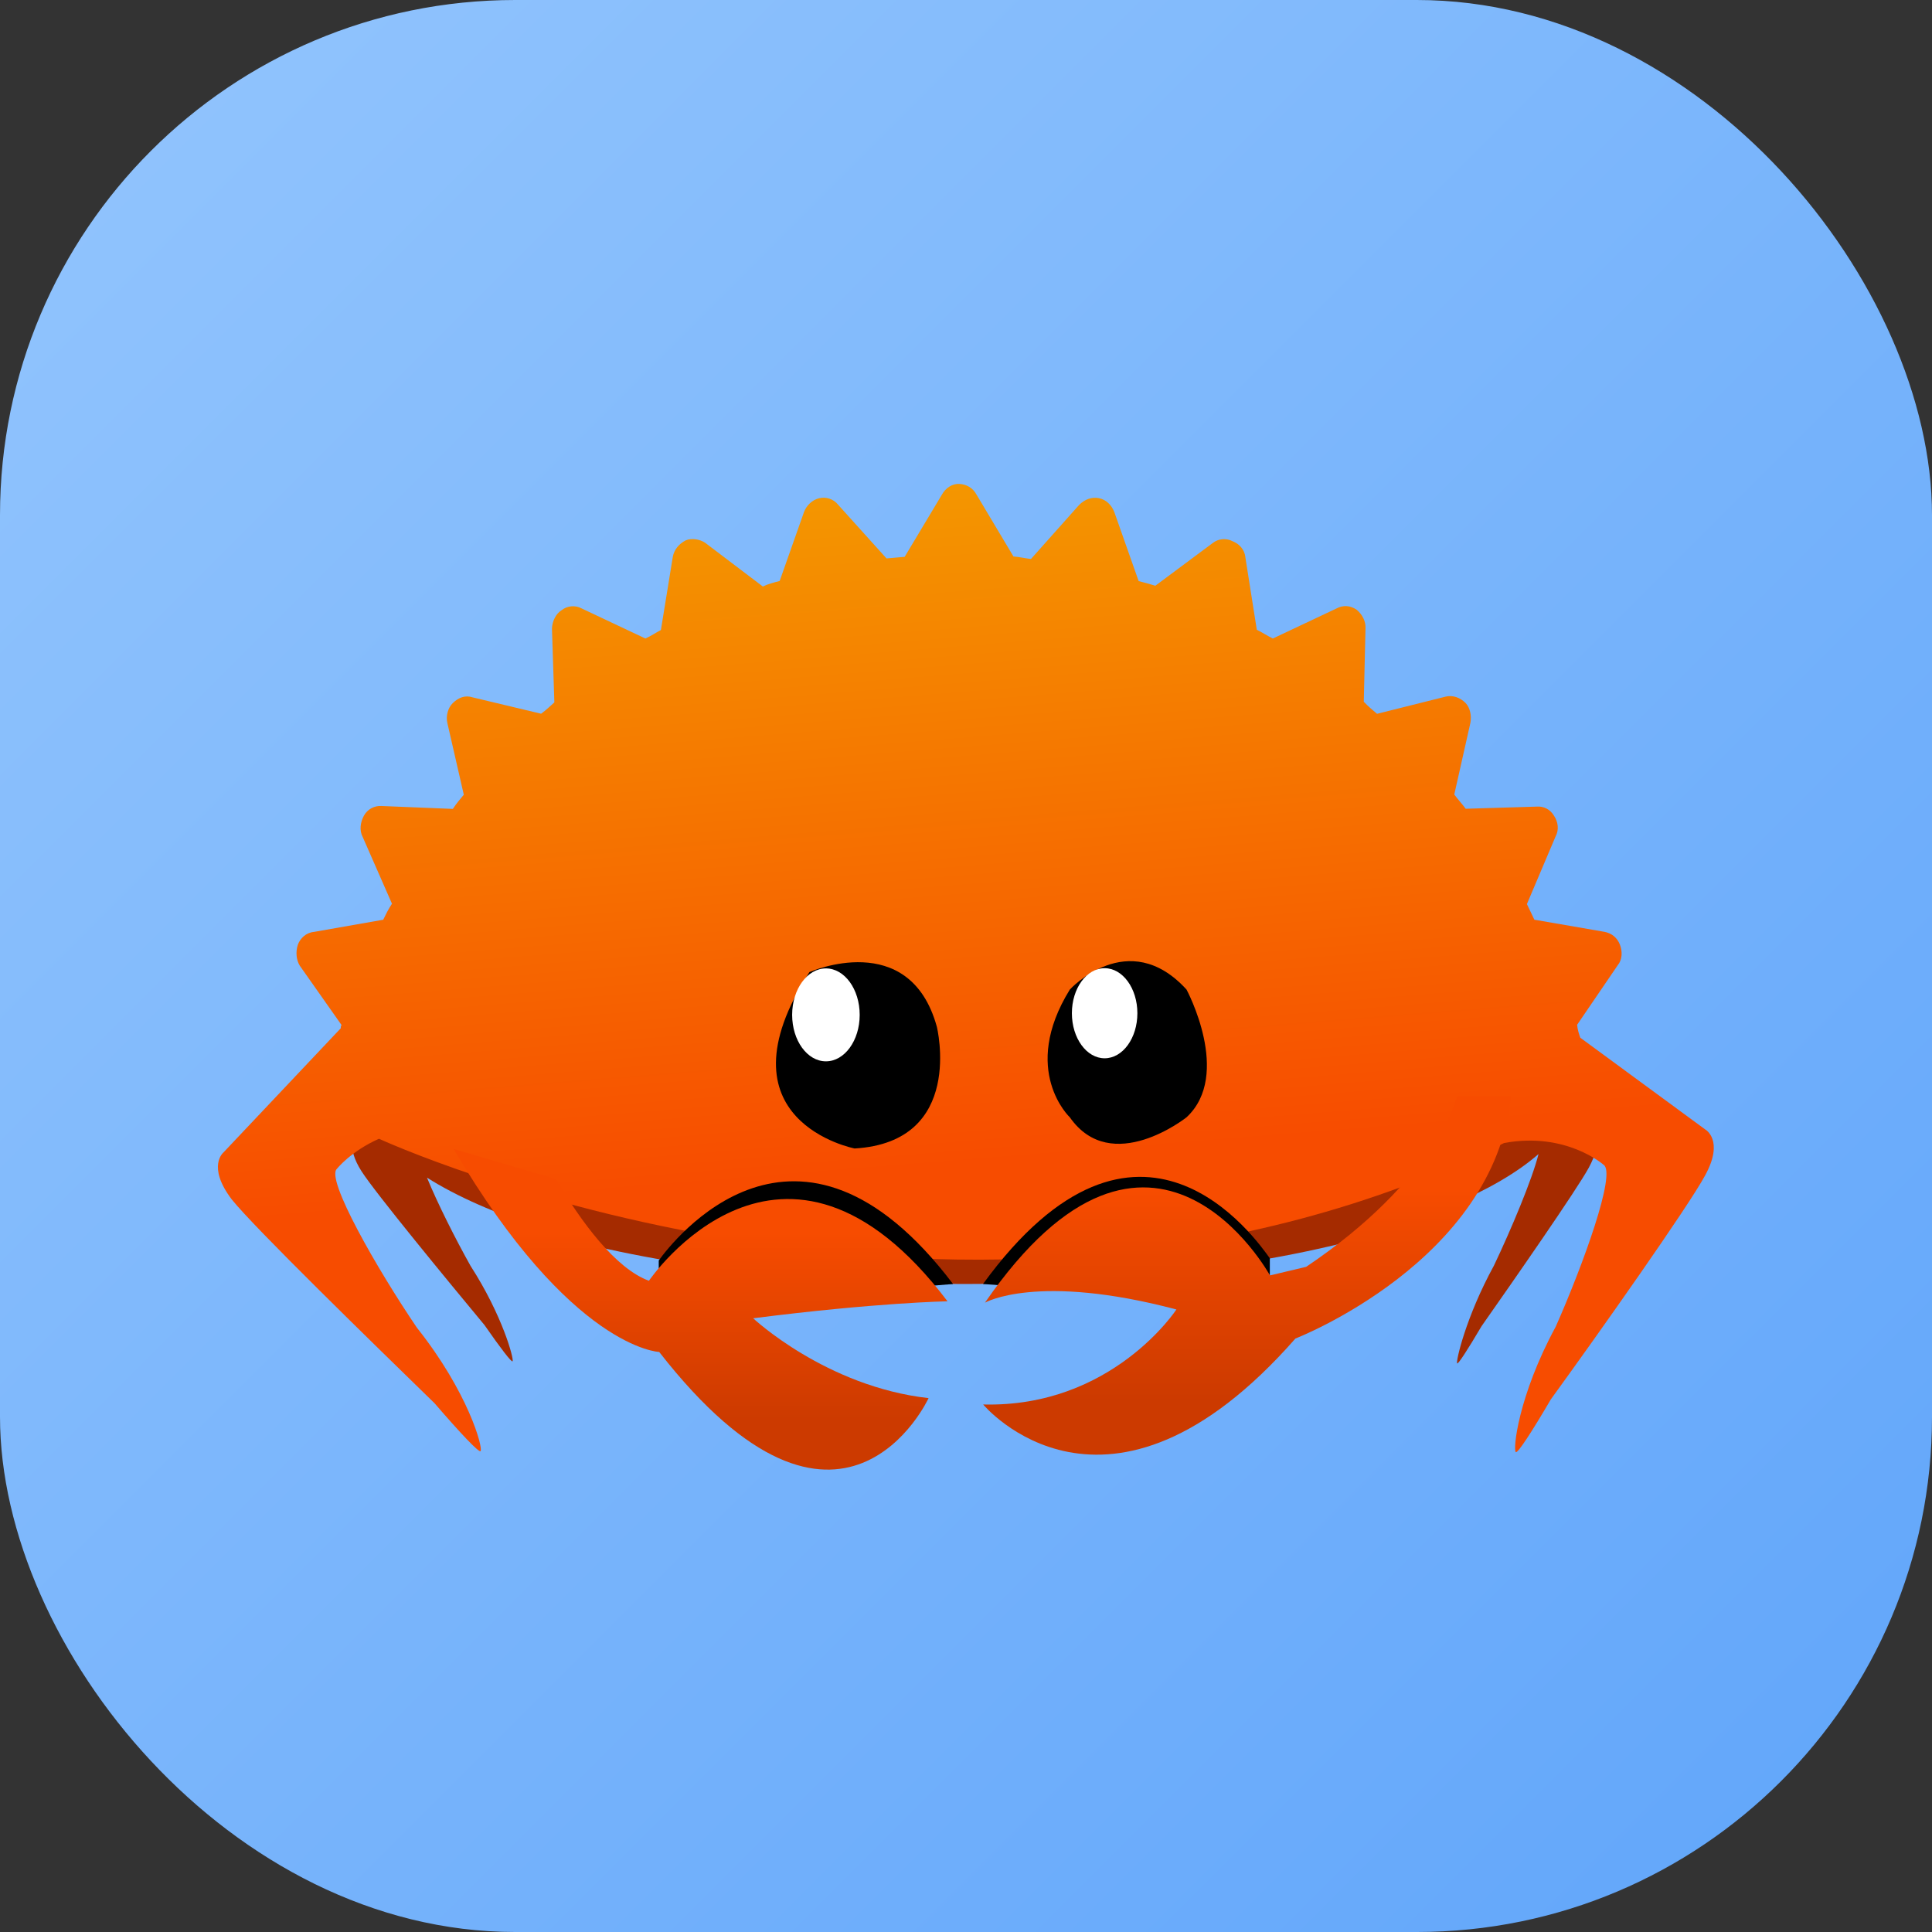
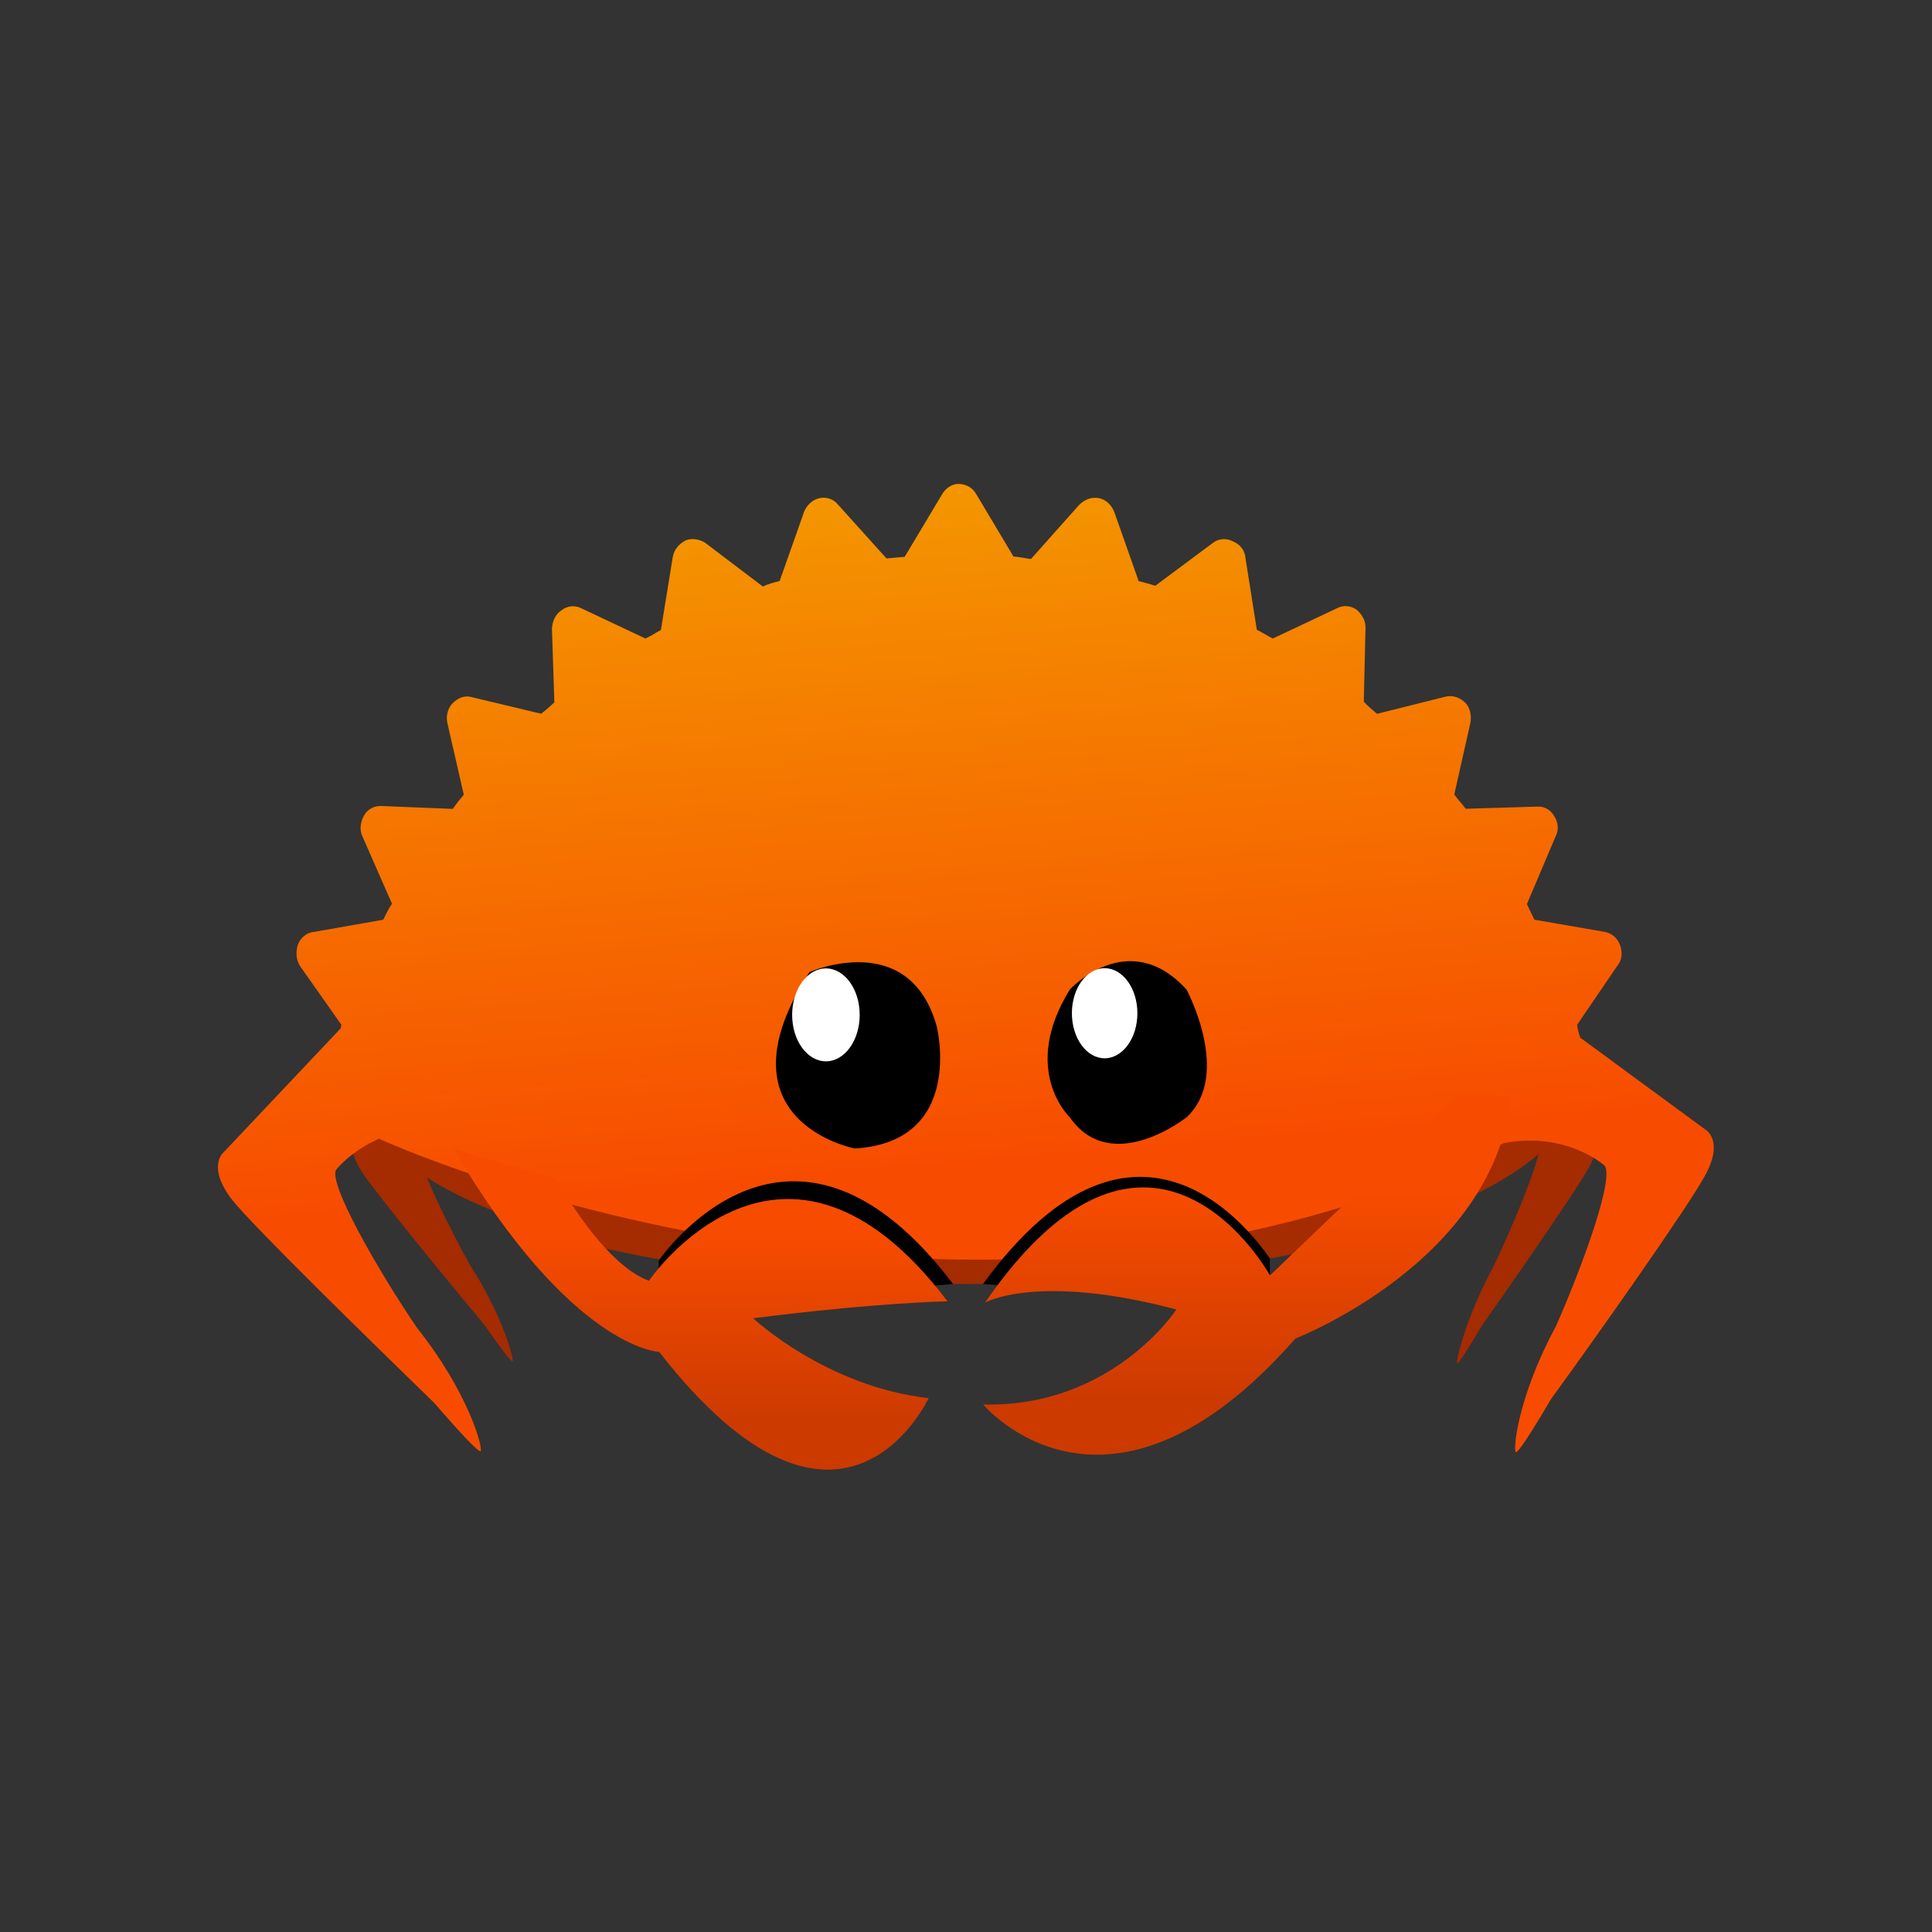
<svg xmlns="http://www.w3.org/2000/svg" width="100" height="100" viewBox="0 0 60 60" role="img" aria-labelledby="fixed-ferris-title fixed-ferris-desc">
  <rect x="0" y="0" width="60" height="60" fill="#333333" stroke="none" />
  <title id="fixed-ferris-title">Ferris the Rust Crab</title>
  <desc id="fixed-ferris-desc">The original Ferris crab illustration. His claws wave noticeably up and down.</desc>
  <defs>
    <linearGradient id="ferris-bg-fixed" x1="0" y1="0" x2="1" y2="1">
      <stop offset="0%" stop-color="#93c5fd" />
      <stop offset="100%" stop-color="#60a5fa" />
    </linearGradient>
    <linearGradient id="_Linear1_fix" x1="0" y1="0" x2="1" y2="0" gradientUnits="userSpaceOnUse" gradientTransform="matrix(1,0,1.38778e-17,-1,0,-0.001)">
      <stop offset="0" style="stop-color:rgb(247,76,0);stop-opacity:1" />
      <stop offset="0.33" style="stop-color:rgb(247,76,0);stop-opacity:1" />
      <stop offset="1" style="stop-color:rgb(244,150,0);stop-opacity:1" />
    </linearGradient>
    <linearGradient id="_Linear2_fix" x1="0" y1="0" x2="1" y2="0" gradientUnits="userSpaceOnUse" gradientTransform="matrix(1,0,0,-1,0,1.23438e-06)">
      <stop offset="0" style="stop-color:rgb(204,58,0);stop-opacity:1" />
      <stop offset="0.15" style="stop-color:rgb(204,58,0);stop-opacity:1" />
      <stop offset="0.74" style="stop-color:rgb(247,76,0);stop-opacity:1" />
      <stop offset="1" style="stop-color:rgb(247,76,0);stop-opacity:1" />
    </linearGradient>
    <linearGradient id="_Linear3_fix" x1="0" y1="0" x2="1" y2="0" gradientUnits="userSpaceOnUse" gradientTransform="matrix(1,1.32349e-23,1.32349e-23,-1,0,-9.1568e-07)">
      <stop offset="0" style="stop-color:rgb(204,58,0);stop-opacity:1" />
      <stop offset="0.15" style="stop-color:rgb(204,58,0);stop-opacity:1" />
      <stop offset="0.74" style="stop-color:rgb(247,76,0);stop-opacity:1" />
      <stop offset="1" style="stop-color:rgb(247,76,0);stop-opacity:1" />
    </linearGradient>
    <style>
      /* The Claw Wave:
         Rotates around (0,0) of the local coordinate system
         (which is the shoulder due to the parent matrix transform).
      */
      @keyframes wave-claw-left {
        0%, 100% { transform: rotate(0deg); }
        50%      { transform: rotate(-22deg); } /* Original upward movement */
      }

      @keyframes wave-claw-right {
        0%, 100% { transform: rotate(0deg); }
        50%      { transform: rotate(22deg); } /* Original upward movement */
      }

      @keyframes hover-body {
        0%, 100% { transform: translateY(0); }
        50%      { transform: translateY(-10); } /* Much more noticeable floating */
      }

      .anim-claw-left {
        /* Transform origin at 0 0 */
        transform-origin: 0 0;
        animation: wave-claw-left 2s ease-in-out infinite;
      }

      .anim-claw-right {
        transform-origin: 0 0;
        animation: wave-claw-right 2s ease-in-out infinite;
        animation-delay: 0.3s;
      }

      .anim-float {
        animation: hover-body 3s ease-in-out infinite;
      }

      @media (prefers-reduced-motion: reduce) {
        .anim-claw-left, .anim-claw-right, .anim-float { animation: none; }
      }
    </style>
  </defs>
-   <rect width="60" height="60" rx="16" fill="url(#ferris-bg-fixed)" />
  <svg x="5" y="12" width="50" height="36" viewBox="0 0 1200 800">
    <g class="anim-float">
      <g transform="matrix(1,0,0,1,597.344,637.02)">
        <path d="M0,-279.559C-121.238,-279.559 -231.39,-264.983 -312.939,-241.23L-312.939,-38.329C-231.39,-14.575 -121.238,0 0,0C138.76,0 262.987,-19.092 346.431,-49.186L346.431,-230.37C262.987,-260.465 138.76,-279.559 0,-279.559" style="fill:rgb(165,43,0);fill-rule:nonzero;" />
      </g>
      <g transform="matrix(1,0,0,1,1068.75,575.642)">
        <g class="anim-claw-right">
          <path d="M0,-53.32L-14.211,-82.761C-14.138,-83.879 -14.08,-84.998 -14.08,-86.121C-14.08,-119.496 -48.786,-150.256 -107.177,-174.883L-107.177,2.643C-79.932,-8.849 -57.829,-21.674 -42.021,-35.482C-46.673,-16.775 -62.585,21.071 -75.271,47.686C-96.121,85.752 -103.671,118.889 -102.703,120.53C-102.086,121.563 -94.973,110.59 -84.484,92.809C-60.074,58.028 -13.82,-8.373 -4.575,-25.287C5.897,-44.461 0,-53.32 0,-53.32" style="fill:rgb(165,43,0);fill-rule:nonzero;" />
        </g>
      </g>
      <g transform="matrix(1,0,0,1,149.064,591.421)">
        <g class="anim-claw-left">
          <path d="M0,-99.954C0,-93.526 1.293,-87.194 3.788,-80.985L-4.723,-65.835C-4.723,-65.835 -11.541,-56.989 0.465,-38.327C11.055,-21.872 64.1,42.54 92.097,76.271C104.123,93.564 112.276,104.216 112.99,103.187C114.114,101.554 105.514,69.087 81.631,32.046C70.487,12.151 57.177,-14.206 49.189,-33.675C71.492,-19.559 100.672,-6.755 135.341,4.265L135.341,-204.17C51.797,-177.622 0,-140.737 0,-99.954" style="fill:rgb(165,43,0);fill-rule:nonzero;" />
        </g>
      </g>
      <g transform="matrix(-65.81,-752.207,-752.207,65.81,621.707,796.312)">
        <path d="M0.991,-0.034L0.933,0.008C0.933,0.014 0.933,0.02 0.933,0.026L0.99,0.069C0.996,0.073 0.999,0.08 0.998,0.087C0.997,0.094 0.992,0.1 0.986,0.103L0.92,0.133C0.919,0.139 0.918,0.145 0.916,0.15L0.964,0.203C0.968,0.208 0.97,0.216 0.968,0.222C0.965,0.229 0.96,0.234 0.953,0.236L0.882,0.254C0.88,0.259 0.877,0.264 0.875,0.27L0.91,0.33C0.914,0.336 0.914,0.344 0.91,0.35C0.907,0.356 0.9,0.36 0.893,0.361L0.82,0.365C0.817,0.369 0.813,0.374 0.81,0.379L0.832,0.445C0.835,0.452 0.833,0.459 0.828,0.465C0.824,0.47 0.816,0.473 0.809,0.472L0.737,0.462C0.733,0.466 0.729,0.47 0.724,0.474L0.733,0.544C0.734,0.551 0.731,0.558 0.725,0.562C0.719,0.566 0.711,0.568 0.704,0.565L0.636,0.542C0.631,0.546 0.626,0.549 0.621,0.552L0.615,0.621C0.615,0.629 0.61,0.635 0.604,0.638C0.597,0.641 0.589,0.641 0.583,0.638L0.521,0.602C0.52,0.603 0.519,0.603 0.518,0.603L0.406,0.729C0.406,0.729 0.394,0.747 0.359,0.725C0.329,0.705 0.206,0.599 0.141,0.543C0.109,0.52 0.089,0.504 0.09,0.502C0.093,0.499 0.149,0.509 0.217,0.554C0.278,0.588 0.371,0.631 0.38,0.619C0.38,0.619 0.396,0.604 0.406,0.575C0.406,0.575 0.406,0.575 0.406,0.575C0.407,0.576 0.407,0.576 0.406,0.575C0.406,0.575 0.091,0.024 0.305,-0.531C0.311,-0.593 0.275,-0.627 0.275,-0.627C0.266,-0.639 0.178,-0.598 0.12,-0.566C0.055,-0.523 0.002,-0.513 0,-0.516C-0.001,-0.518 0.018,-0.533 0.049,-0.555C0.11,-0.608 0.227,-0.707 0.256,-0.726C0.289,-0.748 0.301,-0.73 0.301,-0.73L0.402,-0.615C0.406,-0.614 0.41,-0.613 0.415,-0.613L0.47,-0.658C0.475,-0.663 0.483,-0.664 0.49,-0.662C0.497,-0.66 0.502,-0.655 0.504,-0.648L0.522,-0.58C0.527,-0.578 0.533,-0.576 0.538,-0.574L0.602,-0.608C0.608,-0.612 0.616,-0.612 0.623,-0.608C0.629,-0.605 0.633,-0.599 0.633,-0.592L0.637,-0.522C0.642,-0.519 0.647,-0.515 0.652,-0.512L0.721,-0.534C0.728,-0.536 0.736,-0.535 0.741,-0.531C0.747,-0.526 0.75,-0.519 0.749,-0.512L0.738,-0.443C0.742,-0.439 0.746,-0.435 0.751,-0.431L0.823,-0.439C0.83,-0.44 0.837,-0.437 0.842,-0.432C0.847,-0.426 0.848,-0.419 0.845,-0.412L0.821,-0.347C0.824,-0.342 0.828,-0.337 0.831,-0.332L0.903,-0.327C0.911,-0.327 0.917,-0.322 0.92,-0.316C0.924,-0.31 0.924,-0.302 0.92,-0.296L0.883,-0.236C0.885,-0.231 0.887,-0.226 0.889,-0.22L0.959,-0.202C0.966,-0.2 0.972,-0.195 0.974,-0.188C0.976,-0.181 0.974,-0.174 0.969,-0.168L0.92,-0.116C0.921,-0.111 0.923,-0.105 0.924,-0.099L0.988,-0.068C0.995,-0.065 0.999,-0.059 1,-0.052C1.001,-0.045 0.997,-0.038 0.991,-0.034ZM0.406,0.575C0.406,0.575 0.406,0.575 0.406,0.575C0.406,0.575 0.406,0.575 0.406,0.575Z" style="fill:url(#_Linear1_fix);fill-rule:nonzero;" />
      </g>
      <g transform="matrix(1,0,0,1,450.328,483.629)">
        <path d="M0,167.33C-1.664,165.91 -2.536,165.068 -2.536,165.068L140.006,153.391C23.733,0 -69.418,122.193 -79.333,135.855L-79.333,167.33L0,167.33Z" style="fill-rule:nonzero;" />
      </g>
      <g transform="matrix(1,0,0,1,747.12,477.333)">
        <path d="M0,171.974C1.663,170.554 2.536,169.71 2.536,169.71L-134.448,159.687C-18.12,0 69.421,126.835 79.335,140.497L79.335,171.974L0,171.974Z" style="fill-rule:nonzero;" />
      </g>
      <g transform="matrix(-1.53e-05,-267.211,-267.211,1.53e-05,809.465,764.23)">
-         <path d="M1,-0.586C1,-0.586 0.768,-0.528 0.524,-0.165L0.5,-0.064C0.5,-0.064 1.1,0.265 0.424,0.731C0.424,0.731 0.508,0.586 0.405,0.197C0.405,0.197 0.131,0.376 0.14,0.736C0.14,0.736 -0.275,0.391 0.324,-0.135C0.324,-0.135 0.539,-0.691 1,-0.736L1,-0.586Z" style="fill:url(#_Linear2_fix);fill-rule:nonzero;" />
+         <path d="M1,-0.586L0.5,-0.064C0.5,-0.064 1.1,0.265 0.424,0.731C0.424,0.731 0.508,0.586 0.405,0.197C0.405,0.197 0.131,0.376 0.14,0.736C0.14,0.736 -0.275,0.391 0.324,-0.135C0.324,-0.135 0.539,-0.691 1,-0.736L1,-0.586Z" style="fill:url(#_Linear2_fix);fill-rule:nonzero;" />
      </g>
      <g transform="matrix(1,0,0,1,677.392,509.61)">
        <path d="M0,-92.063C0,-92.063 43.486,-139.678 86.974,-92.063C86.974,-92.063 121.144,-28.571 86.974,3.171C86.974,3.171 31.062,47.615 0,3.171C0,3.171 -37.275,-31.75 0,-92.063" style="fill-rule:nonzero;" />
      </g>
      <g transform="matrix(1,0,0,1,727.738,435.209)">
        <path d="M0,0.002C0,18.543 -10.93,33.574 -24.408,33.574C-37.885,33.574 -48.814,18.543 -48.814,0.002C-48.814,-18.539 -37.885,-33.572 -24.408,-33.572C-10.93,-33.572 0,-18.539 0,0.002" style="fill:white;fill-rule:nonzero;" />
      </g>
      <g transform="matrix(1,0,0,1,483.3,502.984)">
        <path d="M0,-98.439C0,-98.439 74.596,-131.467 94.956,-57.748C94.956,-57.748 116.283,28.178 33.697,33.028C33.697,33.028 -71.613,12.745 0,-98.439" style="fill-rule:nonzero;" />
      </g>
      <g transform="matrix(1,0,0,1,520.766,436.428)">
        <path d="M0,0C0,19.119 -11.27,34.627 -25.173,34.627C-39.071,34.627 -50.344,19.119 -50.344,0C-50.344,-19.124 -39.071,-34.627 -25.173,-34.627C-11.27,-34.627 0,-19.124 0,0" style="fill:white;fill-rule:nonzero;" />
      </g>
      <g transform="matrix(-1.53e-05,-239.021,-239.021,1.53e-05,402.161,775.388)">
        <path d="M0.367,0.129C-0.364,-0.441 0.223,-0.711 0.223,-0.711C0.259,-0.391 0.472,-0.164 0.472,-0.164C0.521,-0.548 0.525,-0.77 0.525,-0.77C1.203,-0.256 0.589,0.161 0.589,0.161C0.627,0.265 0.772,0.372 0.906,0.451L1,0.77C0.376,0.403 0.367,0.129 0.367,0.129Z" style="fill:url(#_Linear3_fix);fill-rule:nonzero;" />
      </g>
    </g>
  </svg>
</svg>